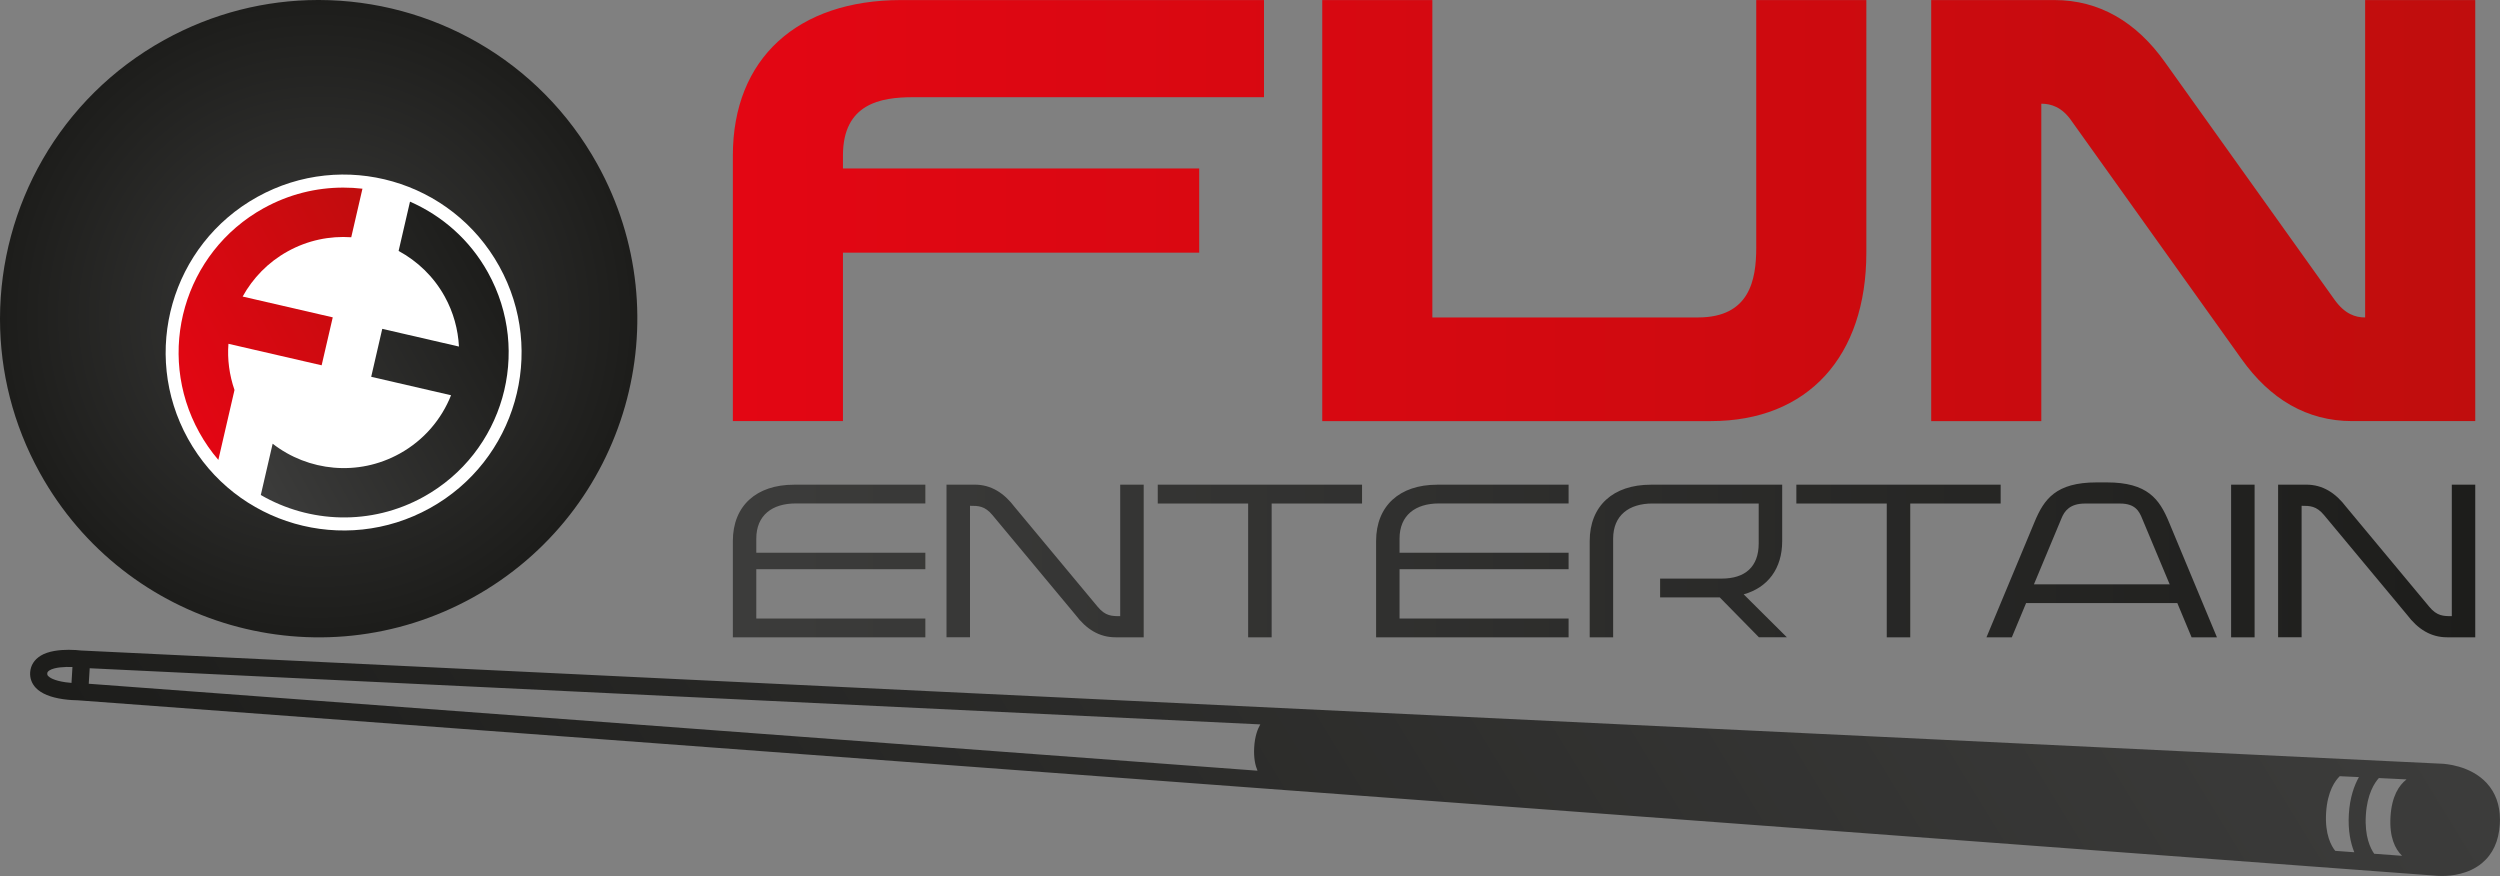
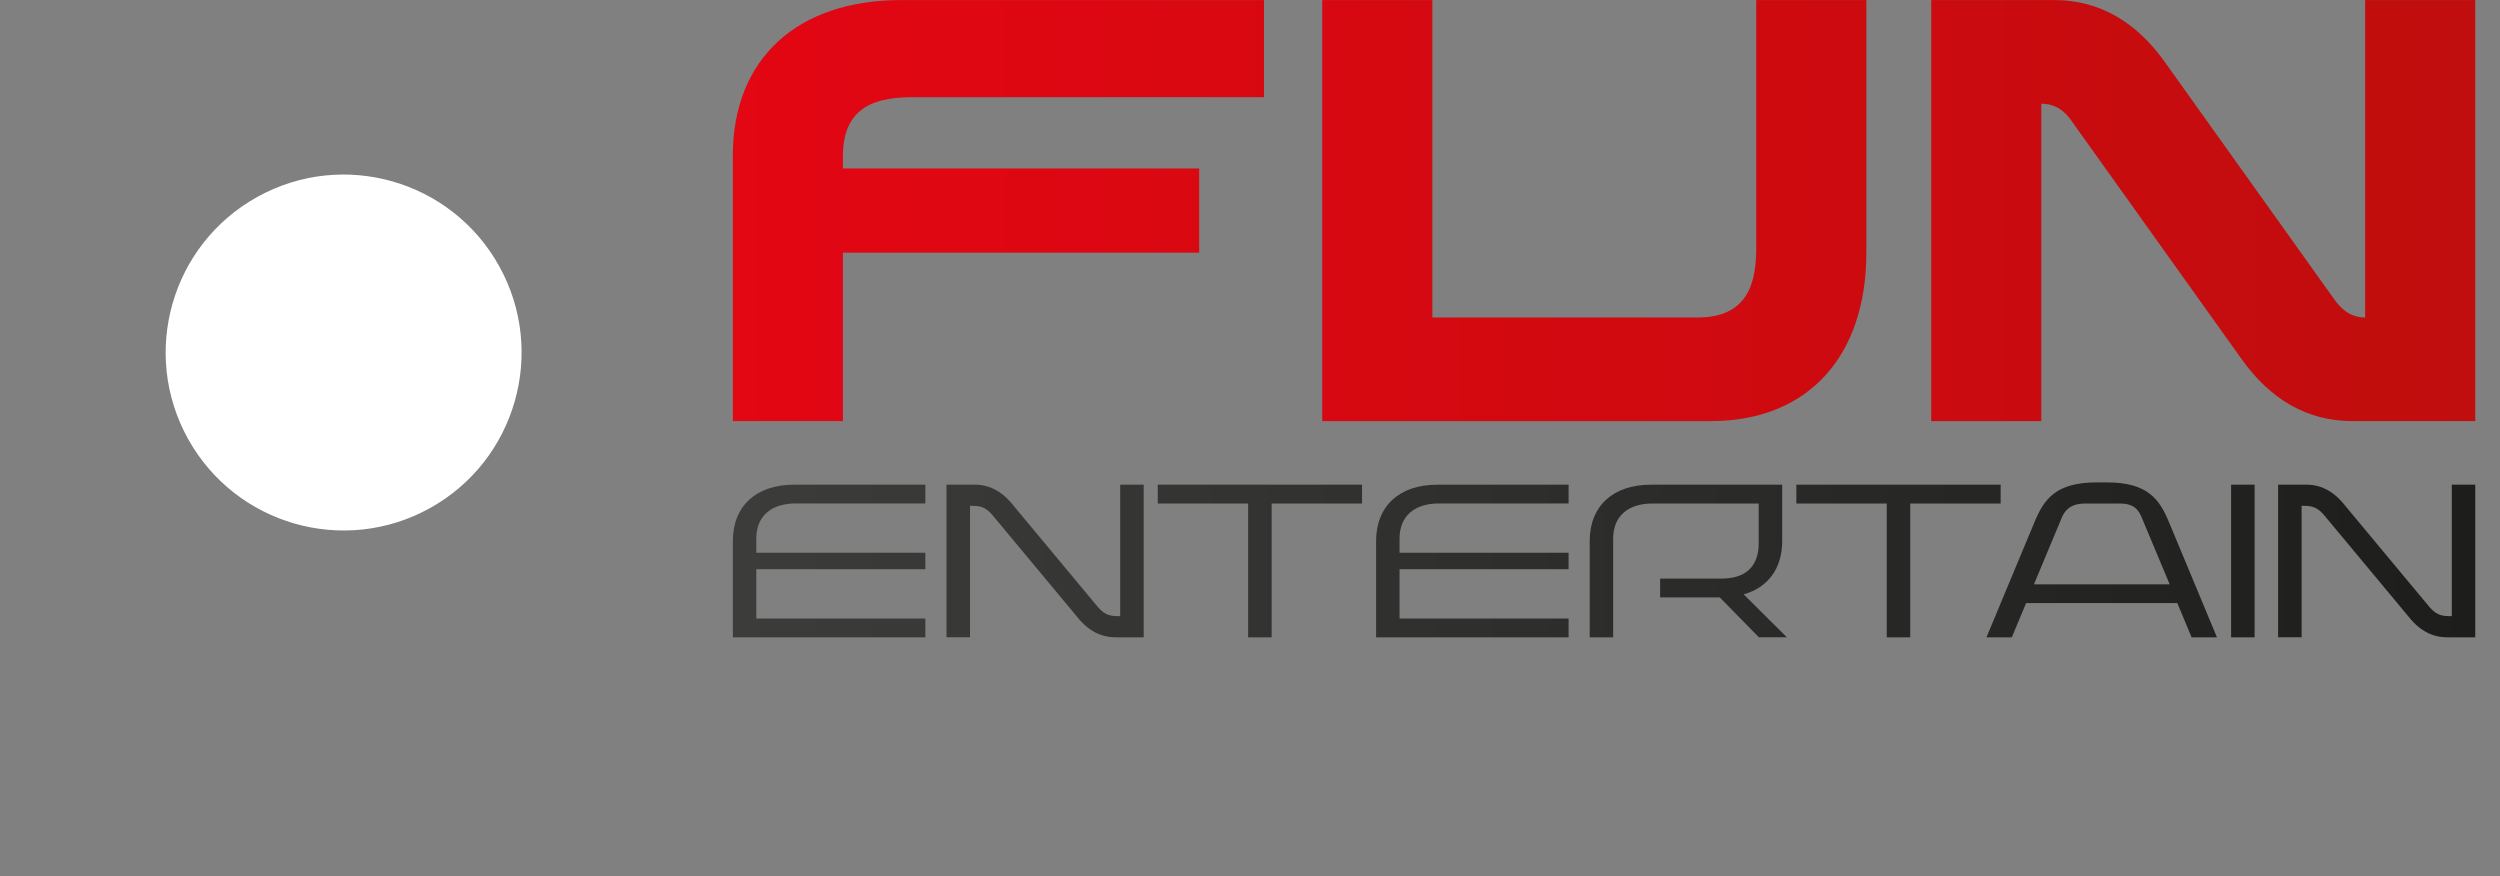
<svg xmlns="http://www.w3.org/2000/svg" xmlns:xlink="http://www.w3.org/1999/xlink" id="Ebene_1" data-name="Ebene 1" viewBox="0 0 500 175.2">
  <rect x="0" y="0" width="500" height="175.2" fill="#808080" stroke="none" />
  <defs>
    <style>
      .cls-1 {
        clip-path: url(#clippath-6);
      }

      .cls-2 {
        clip-path: url(#clippath-7);
      }

      .cls-3 {
        clip-path: url(#clippath-4);
      }

      .cls-4 {
        fill: #fff;
      }

      .cls-5 {
        fill: url(#Unbenannter_Verlauf_6-3);
      }

      .cls-6 {
        fill: none;
      }

      .cls-7 {
        fill: url(#Unbenannter_Verlauf_6);
      }

      .cls-8 {
        clip-path: url(#clippath-1);
      }

      .cls-9 {
        clip-path: url(#clippath-5);
      }

      .cls-10 {
        fill: url(#Unbenannter_Verlauf_6-2);
      }

      .cls-11 {
        clip-path: url(#clippath-3);
      }

      .cls-12 {
        fill: url(#Unbenannter_Verlauf_4);
      }

      .cls-13 {
        fill: url(#Unbenannter_Verlauf_4-2);
      }

      .cls-14 {
        clip-path: url(#clippath-2);
      }

      .cls-15 {
        clip-path: url(#clippath);
      }

      .cls-16 {
        fill: url(#Unbenannter_Verlauf_2);
      }
    </style>
    <clipPath id="clippath">
      <path class="cls-4" d="M474.84,406.95c-.73-1.03-1.94-3.43-1.67-7.71.26-4.28,1.76-6.5,2.6-7.43l5.54.27c-1.53,1.18-2.96,3.38-3.21,7.45-.25,4.11.92,6.47,2.31,7.83l-5.58-.41ZM467.05,406.37c-.79-.97-2.09-3.26-1.83-7.62.27-4.34,1.83-6.44,2.73-7.31l3.83.18c-.93,1.67-1.81,4.07-2.01,7.41-.2,3.34.37,5.84,1.09,7.62l-3.82-.28ZM17.75,372.95l.19-3.1,194.87,9.35,39.25,1.88c-.56.96-1.09,2.41-1.22,4.56-.13,2.16.22,3.67.66,4.7l-233.75-17.39ZM13.1,372.65c-2.38-.34-3.2-.97-3.45-1.23-.19-.19-.21-.34-.2-.52.01-.18.06-.38.45-.63,1.01-.62,3.01-.73,4.59-.67l-.19,3.18c-.37-.03-.77-.07-1.19-.13M8.11,367.36c-1.27.78-1.99,1.93-2.08,3.33-.07,1.17.33,2.24,1.15,3.1,1.09,1.13,2.93,1.89,5.48,2.25,1.25.18,2.35.21,2.91.22l471.37,35.06c.18.02.68.07,1.41.07h.06c1.93,0,5.3-.36,7.94-2.53,2.19-1.8,3.41-4.42,3.61-7.79.02-.29.03-.57.03-.85v-.17c-.02-2.9-.9-5.33-2.64-7.23-3.31-3.6-8.53-3.86-9-3.88l-472.16-22.66c-.49-.06-1.39-.14-2.46-.14-1.79,0-4.06.23-5.63,1.19" />
    </clipPath>
    <clipPath id="clippath-1">
      <path class="cls-6" d="M63.53,0c-10.4.02-20.94,2.6-30.69,8C11.88,19.62.04,41.31,0,63.69v.21c.02,10.42,2.59,20.98,8,30.73,17.06,30.78,55.85,41.91,86.63,24.84,30.78-17.06,41.9-55.85,24.84-86.63C107.86,11.9,86.2.05,63.83,0h-.3Z" />
    </clipPath>
    <radialGradient id="Unbenannter_Verlauf_2" data-name="Unbenannter Verlauf 2" cx=".04" cy="503.51" fx=".04" fy="503.51" r=".64" gradientTransform="translate(-49830.64 58.55) rotate(90) scale(99.11 -99.11)" gradientUnits="userSpaceOnUse">
      <stop offset="0" stop-color="#3c3c3b" />
      <stop offset="1" stop-color="#1d1d1b" />
    </radialGradient>
    <clipPath id="clippath-2">
      <rect class="cls-6" y="0" width="500" height="175.2" />
    </clipPath>
    <clipPath id="clippath-3">
      <path class="cls-6" d="M79.72,50.19c3.75,2.03,7,5.1,9.22,9.11,1.76,3.18,2.67,6.6,2.85,10.01l-15.34-3.54-2.21,9.59,15.97,3.69c-1.9,4.79-5.41,8.98-10.27,11.67-8.35,4.63-18.32,3.53-25.41-1.98l-2.37,10.26c9.71,5.63,22.03,6.2,32.57.36,15.94-8.84,21.7-28.92,12.86-44.86-3.64-6.57-9.2-11.37-15.59-14.17l-2.28,9.86Z" />
    </clipPath>
    <linearGradient id="Unbenannter_Verlauf_6" data-name="Unbenannter Verlauf 6" x1="2.17" y1="504.12" x2="2.81" y2="504.12" gradientTransform="translate(-163.74 48137.38) scale(95.34 -95.34)" gradientUnits="userSpaceOnUse">
      <stop offset="0" stop-color="#3c3c3b" />
      <stop offset="1" stop-color="#1d1d1b" />
    </linearGradient>
    <clipPath id="clippath-4">
-       <path class="cls-6" d="M52.73,41.64c-15.94,8.83-21.7,28.92-12.87,44.85,1.1,1.99,2.38,3.82,3.81,5.49l3.23-13.98c-1.04-3.03-1.45-6.17-1.21-9.24l18.64,4.3,2.22-9.59-18.02-4.16c2.03-3.67,5.06-6.85,9-9.03,4.03-2.24,8.44-3.12,12.72-2.83l2.24-9.71c-1.27-.15-2.56-.22-3.84-.22-5.39,0-10.86,1.32-15.91,4.12" />
-     </clipPath>
+       </clipPath>
    <linearGradient id="Unbenannter_Verlauf_4" data-name="Unbenannter Verlauf 4" x1="2.4" y1="504.41" x2="3.05" y2="504.41" gradientTransform="translate(-164.16 40987.42) scale(81.13 -81.13)" gradientUnits="userSpaceOnUse">
      <stop offset="0" stop-color="#e30613" />
      <stop offset="1" stop-color="#c00d0d" />
    </linearGradient>
    <clipPath id="clippath-5">
      <path class="cls-6" d="M180.25.01c-20.73,0-33.68,11.66-33.68,31.09v53.11h22.02v-33.68h71.25v-16.84h-71.25v-2.59c0-10.36,7.51-11.66,13.99-11.66h70.22V.01h-72.55ZM351.25.01v49.49c0,6.48-1.3,13.99-11.66,13.99h-53.12V.01h-22.02v84.21h77.73c19.43,0,31.09-12.96,31.09-33.68V.01h-22.02ZM473.03.01v63.48c-1.94,0-4.02-.65-6.09-3.5l-33.94-47.54C427.3,4.42,419.91.01,410.85.01h-24.61v84.21h22.02V20.74c1.94,0,4.15.65,6.09,3.5l33.94,47.54c5.7,8.03,13.08,12.44,22.15,12.44h24.61V.01h-22.02Z" />
    </clipPath>
    <linearGradient id="Unbenannter_Verlauf_4-2" data-name="Unbenannter Verlauf 4" x1=".85" y1="501.59" x2="1.49" y2="501.59" gradientTransform="translate(-313.02 271882.15) scale(541.96 -541.96)" xlink:href="#Unbenannter_Verlauf_4" />
    <clipPath id="clippath-6">
      <path class="cls-6" d="M158.78,96.94c-7.51,0-12.21,4.23-12.21,11.27v19.25h38.5v-3.76h-33.81v-9.86h33.81v-3.29h-33.81v-2.82c0-4.7,3.19-7.04,7.89-7.04h25.92v-3.76h-26.29ZM224.04,96.94v26.29c-1.64,0-2.96,0-4.51-1.88l-16.57-19.91c-2.16-2.86-4.74-4.51-8.03-4.51h-5.63v30.52h4.7v-26.29c1.64,0,2.96,0,4.51,1.88l16.57,19.91c2.16,2.86,4.74,4.51,8.03,4.51h5.63v-30.52h-4.7ZM231.55,96.94v3.76h18.08v26.76h4.7v-26.76h18.08v-3.76h-40.85ZM287.43,96.94c-7.51,0-12.21,4.23-12.21,11.27v19.25h38.5v-3.76h-33.81v-9.86h33.81v-3.29h-33.81v-2.82c0-4.7,3.19-7.04,7.89-7.04h25.92v-3.76h-26.29ZM330.15,96.94c-7.51,0-12.21,4.23-12.21,11.27v19.25h4.69v-19.72c0-4.7,3.19-7.04,7.89-7.04h21.22v7.98c0,4.7-2.72,7.04-7.42,7.04h-12.3v3.76h11.93l7.84,7.98h5.59l-8.64-8.59c4.84-1.36,7.7-5.16,7.7-10.66v-11.27h-26.29ZM359.27,96.94v3.76h18.08v26.76h4.7v-26.76h18.08v-3.76h-40.85ZM446.22,127.46h4.7v-30.52h-4.7v30.52ZM490.36,96.94v26.29c-1.64,0-2.96,0-4.51-1.88l-16.57-19.91c-2.16-2.86-4.74-4.51-8.03-4.51h-5.63v30.52h4.7v-26.29c1.64,0,2.96,0,4.51,1.88l16.57,19.91c2.16,2.86,4.74,4.51,8.03,4.51h5.63v-30.52h-4.7ZM412.28,103.71c.61-1.55,1.74-3,4.7-3h7.04c2.96,0,3.8,1.46,4.41,3l5.54,13.24-.09-.09h-27.09l5.49-13.15ZM419.32,96.48c-8.17,0-10.52,3.38-12.4,7.89l-9.63,23.1h5.07l2.86-6.86h30.24l2.86,6.86h5.07l-9.62-23.1c-1.88-4.51-4.23-7.89-12.4-7.89h-2.07Z" />
    </clipPath>
    <linearGradient id="Unbenannter_Verlauf_6-2" data-name="Unbenannter Verlauf 6" x1=".85" y1="501.58" x2="1.49" y2="501.58" gradientTransform="translate(-313.01 271947.3) scale(541.96 -541.96)" xlink:href="#Unbenannter_Verlauf_6" />
    <clipPath id="clippath-7">
      <path class="cls-6" d="M474.84,170.75c-.73-1.03-1.94-3.43-1.67-7.71.26-4.28,1.76-6.5,2.6-7.43l5.54.27c-1.53,1.18-2.96,3.38-3.21,7.45-.25,4.11.92,6.47,2.31,7.83l-5.58-.41ZM467.05,170.17c-.79-.97-2.09-3.26-1.83-7.62.27-4.34,1.83-6.44,2.73-7.31l3.83.18c-.93,1.67-1.81,4.07-2.01,7.41-.2,3.34.37,5.84,1.09,7.62l-3.82-.28ZM17.75,136.75l.19-3.1,194.87,9.35,39.25,1.88c-.56.96-1.09,2.41-1.22,4.56-.13,2.16.22,3.67.66,4.7l-233.75-17.39ZM13.1,136.45c-2.38-.34-3.2-.97-3.45-1.23-.19-.19-.21-.34-.2-.52.01-.18.06-.38.45-.63,1.01-.62,3.01-.73,4.59-.67l-.19,3.18c-.37-.03-.77-.07-1.19-.13M8.11,131.16c-1.27.78-1.99,1.93-2.08,3.33-.07,1.17.33,2.24,1.15,3.1,1.09,1.13,2.93,1.89,5.48,2.25,1.25.18,2.35.21,2.91.22l471.37,35.06c.18.02.68.07,1.41.07h.06c1.93,0,5.3-.36,7.94-2.53,2.19-1.8,3.41-4.42,3.61-7.79.02-.29.03-.57.03-.85v-.17c-.02-2.9-.9-5.33-2.64-7.23-3.31-3.6-8.53-3.86-9-3.88L16.2,130.1c-.49-.06-1.39-.14-2.46-.14-1.79,0-4.06.23-5.63,1.19" />
    </clipPath>
    <linearGradient id="Unbenannter_Verlauf_6-3" data-name="Unbenannter Verlauf 6" x1="1.11" y1="501.89" x2="1.76" y2="501.89" gradientTransform="translate(1165.94 318830.06) rotate(180) scale(634.95)" xlink:href="#Unbenannter_Verlauf_6" />
  </defs>
  <g>
    <path class="cls-4" d="M474.84,406.95c-.73-1.03-1.94-3.43-1.67-7.71.26-4.28,1.76-6.5,2.6-7.43l5.54.27c-1.53,1.18-2.96,3.38-3.21,7.45-.25,4.11.92,6.47,2.31,7.83l-5.58-.41ZM467.05,406.37c-.79-.97-2.09-3.26-1.83-7.62.27-4.34,1.83-6.44,2.73-7.31l3.83.18c-.93,1.67-1.81,4.07-2.01,7.41-.2,3.34.37,5.84,1.09,7.62l-3.82-.28ZM17.75,372.95l.19-3.1,194.87,9.35,39.25,1.88c-.56.96-1.09,2.41-1.22,4.56-.13,2.16.22,3.67.66,4.7l-233.75-17.39ZM13.1,372.65c-2.38-.34-3.2-.97-3.45-1.23-.19-.19-.21-.34-.2-.52.01-.18.06-.38.45-.63,1.01-.62,3.01-.73,4.59-.67l-.19,3.18c-.37-.03-.77-.07-1.19-.13M8.11,367.36c-1.27.78-1.99,1.93-2.08,3.33-.07,1.17.33,2.24,1.15,3.1,1.09,1.13,2.93,1.89,5.48,2.25,1.25.18,2.35.21,2.91.22l471.37,35.06c.18.02.68.07,1.41.07h.06c1.93,0,5.3-.36,7.94-2.53,2.19-1.8,3.41-4.42,3.61-7.79.02-.29.03-.57.03-.85v-.17c-.02-2.9-.9-5.33-2.64-7.23-3.31-3.6-8.53-3.86-9-3.88l-472.16-22.66c-.49-.06-1.39-.14-2.46-.14-1.79,0-4.06.23-5.63,1.19" />
    <g class="cls-15">
-       <rect class="cls-4" x="30.55" y="240.43" width="444.87" height="296.7" transform="translate(-165.86 189.47) rotate(-31.5)" />
-     </g>
+       </g>
  </g>
  <g class="cls-8">
-     <rect class="cls-16" x="-13.61" y="-13.61" width="163.75" height="163.75" transform="translate(-13.61 119.43) rotate(-77)" />
-   </g>
+     </g>
  <g class="cls-14">
    <path class="cls-4" d="M99.85,53.25c-9.53-17.19-31.19-23.4-48.38-13.87-17.19,9.53-23.4,31.19-13.87,48.38,9.53,17.19,31.19,23.4,48.38,13.87,17.19-9.53,23.4-31.19,13.87-48.38" />
  </g>
  <g class="cls-11">
-     <rect class="cls-7" x="39.83" y="31.24" width="78.91" height="83.05" transform="translate(-25.33 47.56) rotate(-29)" />
-   </g>
+     </g>
  <g class="cls-3">
    <rect class="cls-12" x="20.43" y="30.89" width="62.66" height="67.73" transform="translate(-24.9 33.21) rotate(-29)" />
  </g>
  <g class="cls-9">
    <rect class="cls-13" x="146.57" y=".01" width="348.48" height="84.21" />
  </g>
  <g class="cls-1">
    <rect class="cls-10" x="146.57" y="96.48" width="348.48" height="30.99" />
  </g>
  <g class="cls-2">
-     <rect class="cls-5" x="30.55" y="4.23" width="444.87" height="296.7" transform="translate(-42.44 154.67) rotate(-31.5)" />
-   </g>
+     </g>
</svg>